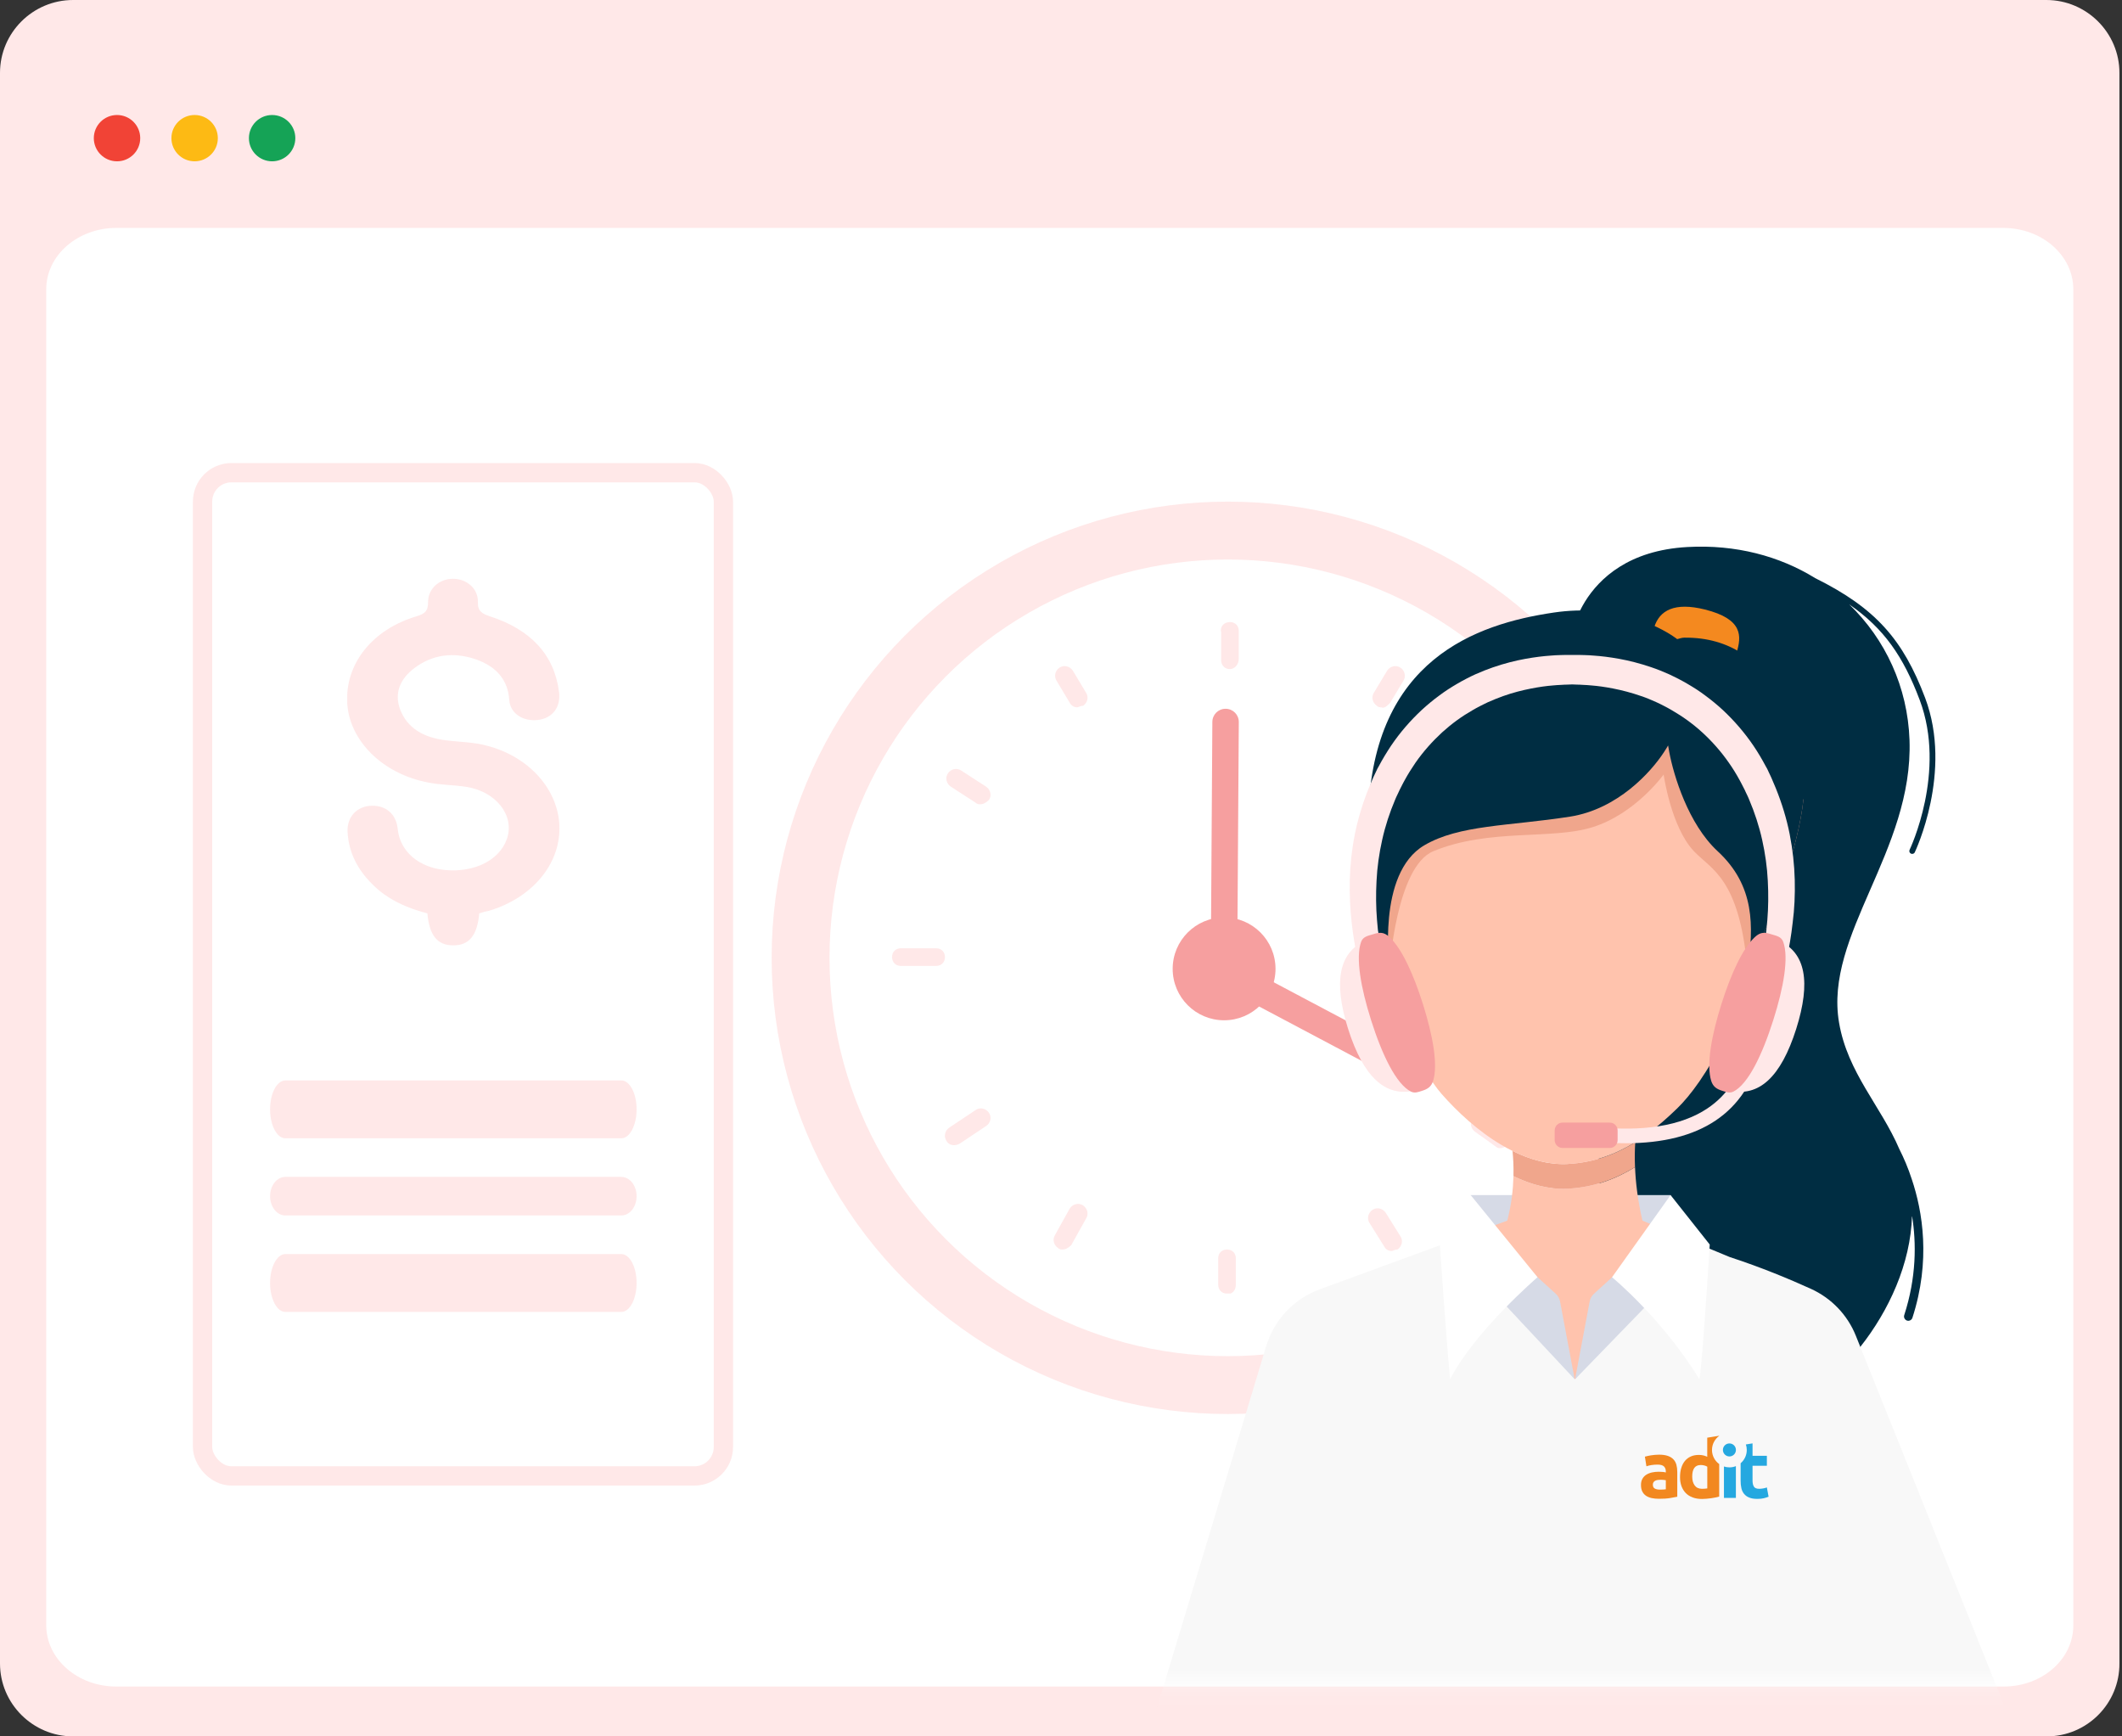
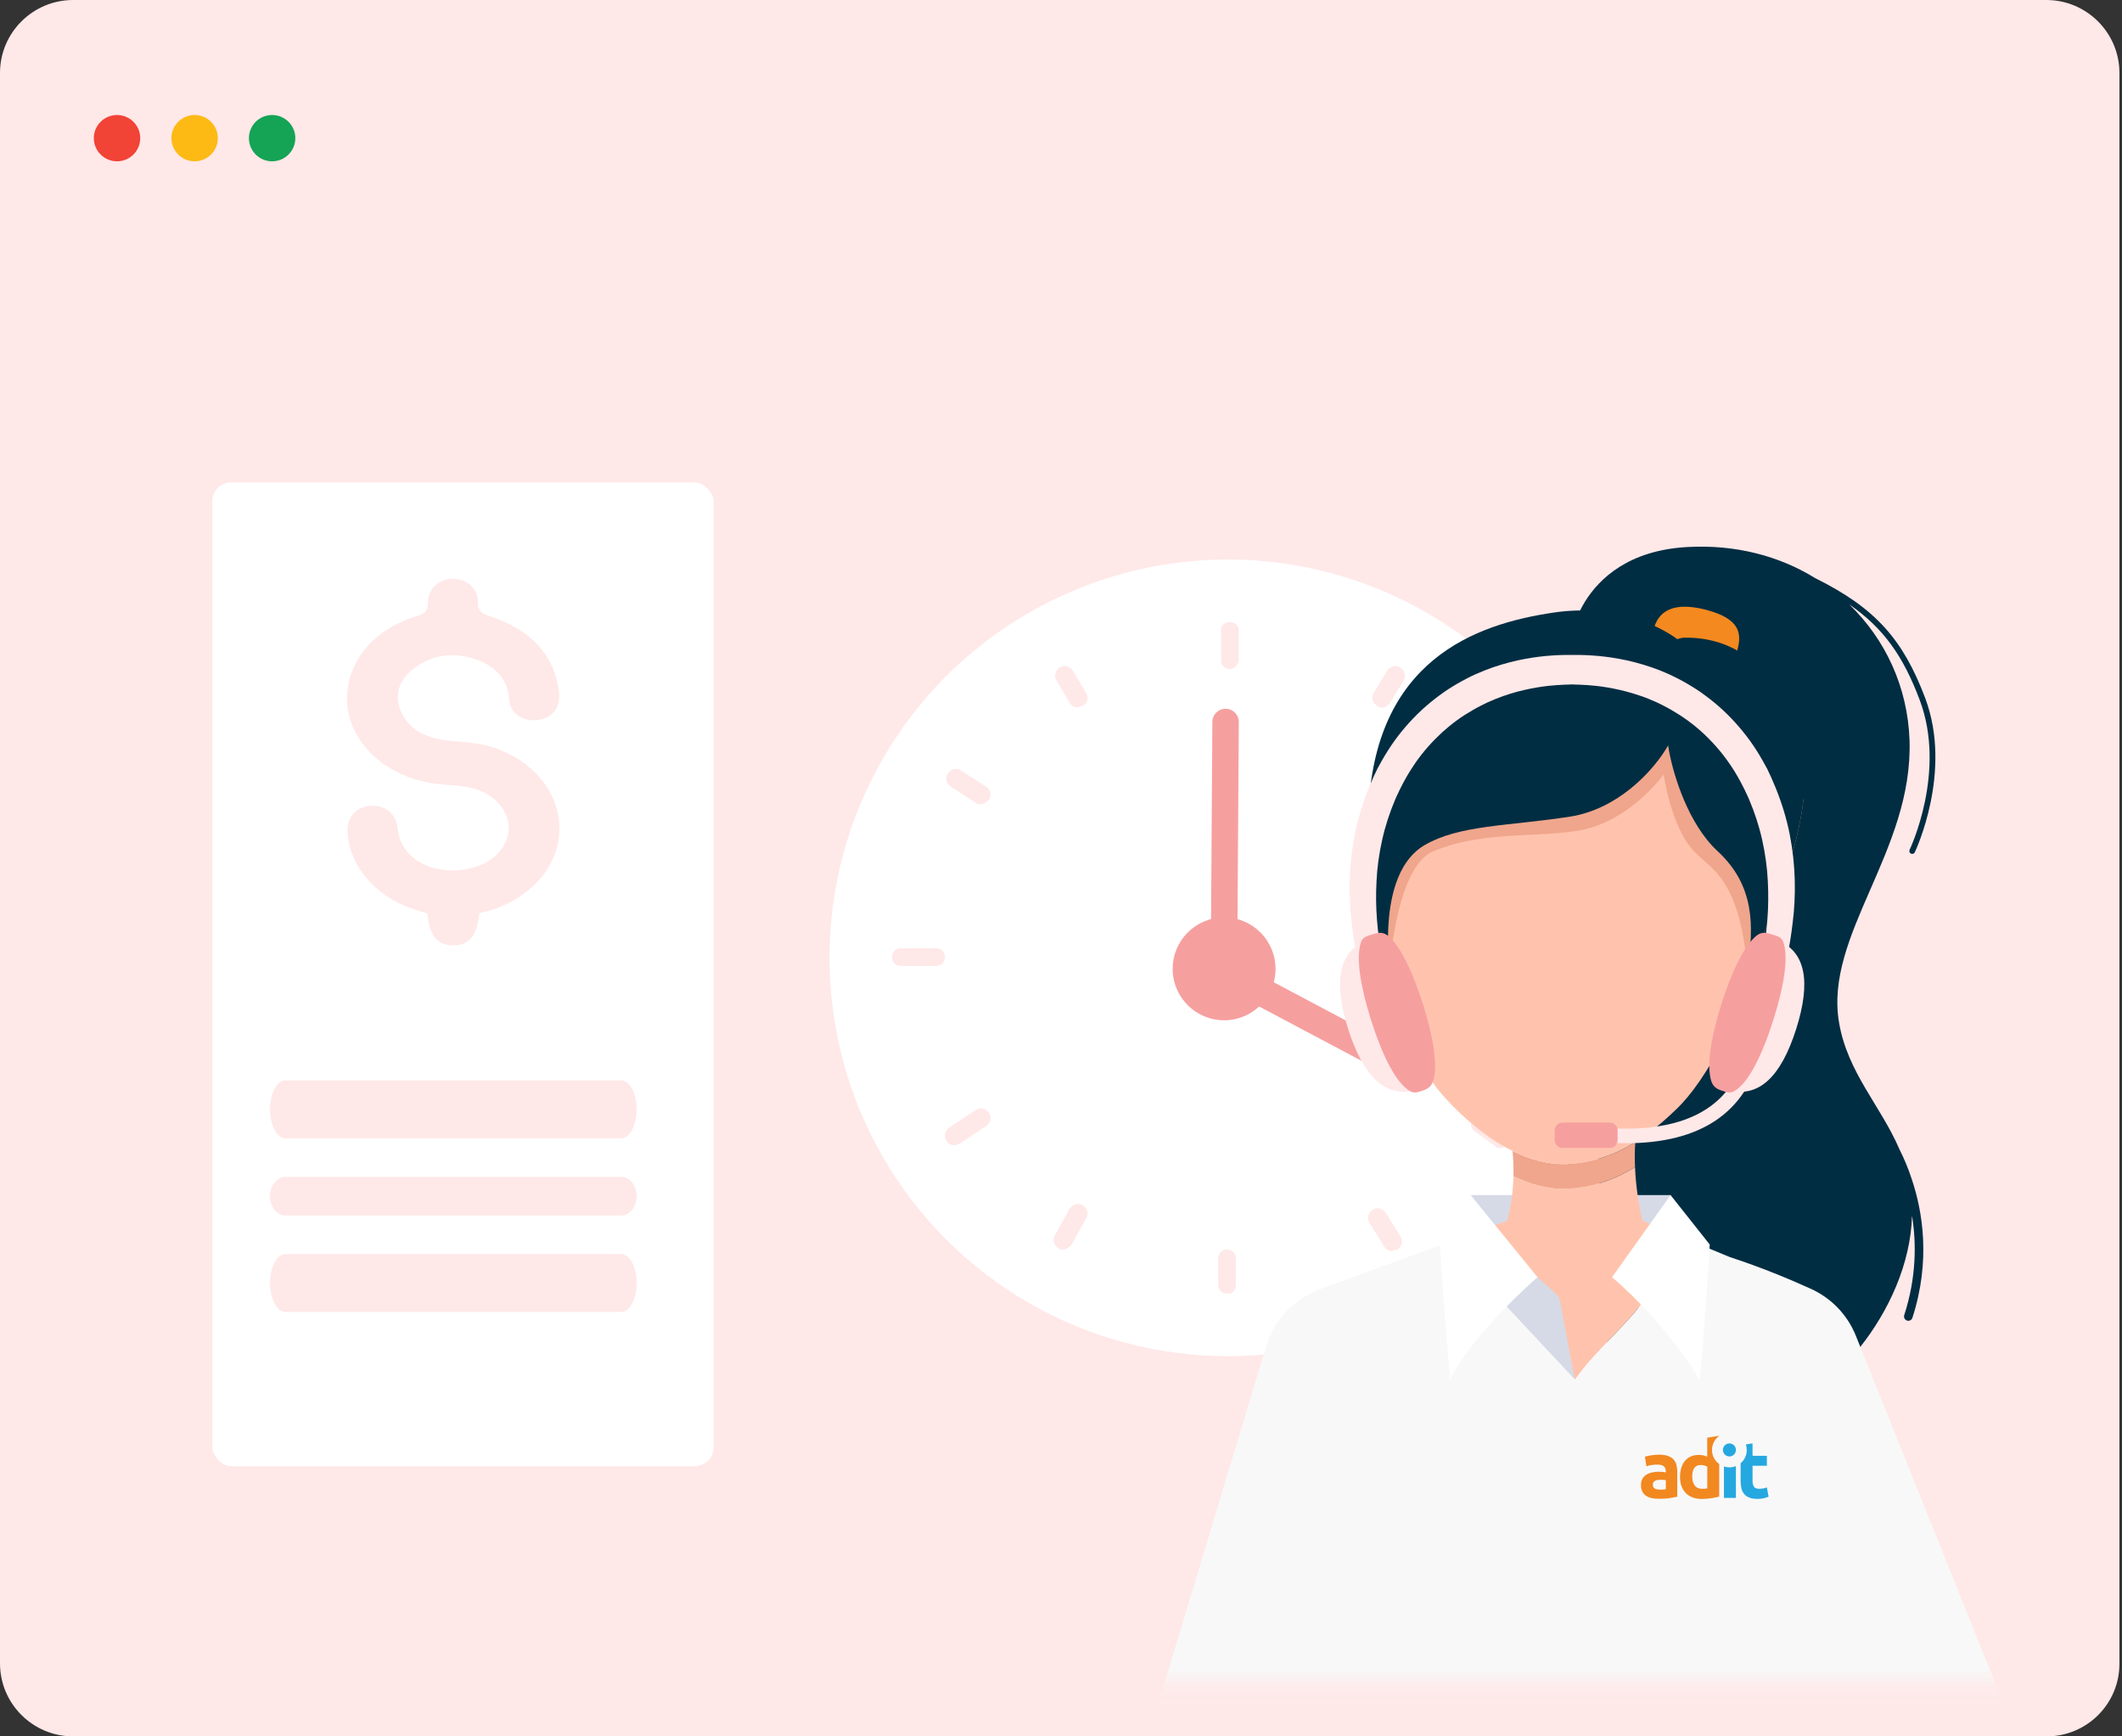
<svg xmlns="http://www.w3.org/2000/svg" width="110" height="90" viewBox="0 0 110 90" fill="none">
  <rect x="0" y="0" width="110" height="90" fill="#333333" stroke="none" />
  <path d="M106.095 90H3.789C1.701 90 0 88.303 0 86.221V3.779C0 1.697 1.701 0 3.789 0H106.078C108.166 0 109.867 1.697 109.867 3.779V86.204C109.884 88.303 108.183 90 106.095 90Z" fill="#FFE8E8" />
-   <path d="M103.869 87.416H6.021C4.024 87.416 2.397 85.991 2.397 84.242V14.99C2.397 13.24 4.024 11.815 6.021 11.815H103.853C105.85 11.815 107.476 13.24 107.476 14.99V84.227C107.492 85.991 105.866 87.416 103.869 87.416Z" fill="white" />
  <circle cx="63.646" cy="49.646" r="22.146" fill="white" stroke="#FFE8E8" stroke-width="3" />
  <g clip-path="url(#clip0_143_10894)">
    <path d="M63.455 49.836C63.074 49.836 62.77 49.532 62.77 49.151L62.846 37.422C62.846 37.041 63.15 36.737 63.531 36.737C63.912 36.737 64.217 37.041 64.217 37.422L64.14 49.151C64.14 49.532 63.836 49.836 63.455 49.836Z" fill="#F69F9F" />
    <path d="M72.67 56.005C72.594 56.005 72.442 56.005 72.365 55.929L64.749 51.893C64.368 51.74 64.292 51.283 64.445 50.903C64.597 50.522 65.054 50.446 65.435 50.598L73.051 54.635C73.432 54.787 73.508 55.244 73.355 55.625C73.203 55.853 72.898 56.005 72.67 56.005Z" fill="#F69F9F" />
    <path d="M63.455 52.883C64.927 52.883 66.12 51.689 66.12 50.217C66.12 48.745 64.927 47.551 63.455 47.551C61.983 47.551 60.789 48.745 60.789 50.217C60.789 51.689 61.983 52.883 63.455 52.883Z" fill="#F69F9F" />
    <path d="M63.759 34.68C63.454 34.68 63.302 34.452 63.302 34.223V32.776C63.226 32.472 63.454 32.243 63.759 32.243C64.064 32.243 64.216 32.472 64.216 32.7V34.147C64.216 34.452 63.987 34.68 63.759 34.68Z" fill="#FFE8E8" />
    <path d="M63.606 67.049C63.302 67.049 63.149 66.82 63.149 66.592V65.221C63.149 64.916 63.378 64.764 63.606 64.764C63.911 64.764 64.063 64.992 64.063 65.221V66.592C64.063 66.896 63.835 67.125 63.606 67.049Z" fill="#FFE8E8" />
    <path d="M80.591 50.217H79.296C78.991 50.217 78.839 49.989 78.839 49.76C78.839 49.456 79.067 49.303 79.296 49.303H80.591C80.895 49.303 81.047 49.532 81.047 49.76C81.047 49.989 80.895 50.217 80.591 50.217Z" fill="#FFE8E8" />
    <path d="M48.527 50.065H46.699C46.395 50.065 46.242 49.836 46.242 49.608C46.242 49.303 46.471 49.151 46.699 49.151H48.527C48.832 49.151 48.984 49.379 48.984 49.608C48.984 49.836 48.832 50.065 48.527 50.065Z" fill="#FFE8E8" />
    <path d="M72.138 64.84C71.985 64.84 71.833 64.764 71.757 64.612L70.995 63.393C70.843 63.164 70.919 62.86 71.148 62.708C71.376 62.555 71.681 62.631 71.833 62.86L72.595 64.078C72.747 64.307 72.671 64.612 72.442 64.764C72.29 64.764 72.214 64.84 72.138 64.84Z" fill="#FFE8E8" />
    <path d="M55.839 36.661C55.687 36.661 55.534 36.584 55.458 36.432L54.773 35.29C54.62 35.061 54.696 34.757 54.925 34.604C55.153 34.452 55.458 34.528 55.61 34.757L56.296 35.899C56.448 36.127 56.372 36.432 56.144 36.584C55.991 36.584 55.915 36.661 55.839 36.661Z" fill="#FFE8E8" />
    <path d="M55.077 64.764C55.001 64.764 54.925 64.764 54.849 64.688C54.62 64.535 54.544 64.231 54.696 64.002L55.458 62.631C55.61 62.403 55.915 62.327 56.144 62.479C56.372 62.631 56.448 62.936 56.296 63.164L55.534 64.535C55.382 64.688 55.23 64.764 55.077 64.764Z" fill="#FFE8E8" />
    <path d="M71.605 36.661C71.528 36.661 71.452 36.661 71.376 36.584C71.148 36.432 71.072 36.127 71.224 35.899L71.909 34.757C72.061 34.528 72.366 34.452 72.595 34.604C72.823 34.757 72.899 35.061 72.747 35.29L72.061 36.432C71.909 36.584 71.757 36.737 71.605 36.661Z" fill="#FFE8E8" />
    <path d="M49.441 59.356C49.288 59.356 49.136 59.28 49.06 59.128C48.907 58.9 48.984 58.595 49.212 58.443L50.583 57.529C50.811 57.376 51.116 57.453 51.268 57.681C51.421 57.909 51.344 58.214 51.116 58.366L49.745 59.28C49.593 59.356 49.517 59.356 49.441 59.356Z" fill="#FFE8E8" />
    <path d="M76.859 41.611C76.706 41.611 76.554 41.535 76.478 41.383C76.325 41.154 76.401 40.849 76.63 40.697L77.62 40.012C77.849 39.859 78.153 39.935 78.305 40.164C78.458 40.392 78.382 40.697 78.153 40.849L77.163 41.535C77.087 41.535 76.935 41.611 76.859 41.611Z" fill="#FFE8E8" />
    <path d="M77.772 59.509C77.696 59.509 77.62 59.509 77.544 59.433L76.478 58.671C76.249 58.519 76.173 58.214 76.325 57.986C76.478 57.757 76.782 57.681 77.011 57.833L78.077 58.595C78.305 58.747 78.382 59.052 78.229 59.28C78.077 59.433 77.925 59.509 77.772 59.509Z" fill="#FFE8E8" />
    <path d="M50.811 41.687C50.735 41.687 50.659 41.687 50.583 41.611L49.288 40.773C49.06 40.621 48.984 40.316 49.136 40.088C49.288 39.859 49.593 39.783 49.821 39.935L51.116 40.773C51.344 40.926 51.421 41.23 51.268 41.459C51.116 41.611 50.964 41.687 50.811 41.687Z" fill="#FFE8E8" />
  </g>
  <mask id="mask0_143_10894" style="mask-type:alpha" maskUnits="userSpaceOnUse" x="58" y="27" width="48" height="61">
    <rect x="58" y="27" width="48" height="60.191" fill="#C4C4C4" />
  </mask>
  <g mask="url(#mask0_143_10894)">
    <path d="M98.457 59.558C97.502 57.327 95.774 55.599 95.333 53.007C94.551 48.453 99.187 44.114 98.985 38.355C98.889 35.614 97.737 33.138 95.861 31.328C97.661 32.571 98.668 34.035 99.513 36.281C100.915 40.001 99.009 44.008 98.99 44.047C98.956 44.119 98.985 44.21 99.057 44.243C99.076 44.253 99.1 44.258 99.124 44.258C99.182 44.258 99.235 44.229 99.259 44.176C99.278 44.133 101.241 40.015 99.796 36.176C98.654 33.157 97.233 31.52 94.095 29.965C92.247 28.823 89.977 28.213 87.472 28.353C84.429 28.521 82.907 29.985 82.168 31.175C82.067 31.338 81.986 31.491 81.909 31.64C81.592 32.274 81.506 32.749 81.506 32.749L83.406 71.427C83.406 71.427 89.804 73.692 91.863 73.069C94.546 72.761 98.976 68.015 99.115 63.009C99.345 64.434 99.345 66.21 98.712 68.163C98.673 68.279 98.736 68.403 98.851 68.447C98.966 68.485 99.096 68.423 99.134 68.308C100.099 65.337 99.657 62.769 99.105 61.128C98.913 60.532 98.683 60.005 98.457 59.558Z" fill="#002D42" />
    <path d="M86.6 61.944H76.238L76.089 65.514H86.451L86.6 61.944Z" fill="#D6DAE6" />
    <path d="M105.749 93.024L105.73 92.976L96.203 69.234C95.771 68.154 94.931 67.281 93.87 66.801C92.781 66.306 91.274 65.677 89.676 65.159L87.329 64.185C87.276 64.271 87.223 64.358 87.17 64.444C85.351 63.993 83.46 63.691 81.742 63.724C80.595 63.743 82.659 65.721 84.905 67.818C83.849 69.114 82.654 70.074 81.641 71.49C80.48 69.997 79.626 68.581 78.68 67.218C80.648 65.769 82.251 64.492 81.272 64.166C80.581 63.935 78.752 64.166 76.602 64.612C76.42 64.42 76.233 64.228 76.036 64.036L68.41 66.829C67.075 67.319 66.053 68.404 65.64 69.762L58.571 93.173L58.547 93.236C58.437 93.567 58.379 93.922 58.374 94.291C58.364 96.182 59.958 97.728 61.854 97.728L74.721 98.995C76.593 98.995 78.157 96.25 78.195 94.378C78.205 93.797 78.076 93.25 77.831 92.77L87.213 92.559C86.902 93.082 86.724 93.692 86.734 94.344C86.753 96.226 94.446 98.995 96.332 98.995C96.332 98.995 103.445 97.646 103.863 97.478C105.614 96.768 106.459 94.776 105.749 93.024ZM66.965 90.889H66.706L66.946 90.236L66.965 90.889ZM96.332 88.599L97.34 90.889H96.419L96.332 88.599Z" fill="#F8F8F8" />
    <path d="M90.012 33.853C89.739 34.731 88.558 35.144 87.382 34.774C86.206 34.405 85.472 33.392 85.75 32.514C86.024 31.635 86.801 31.199 88.38 31.592C90.358 32.087 90.291 32.974 90.012 33.853Z" fill="#F4891F" />
    <path d="M85.141 63.268C84.891 62.184 84.785 61.248 84.757 60.494C83.758 61.109 82.616 61.545 81.258 61.612C80.298 61.66 79.348 61.397 78.455 60.96C78.436 61.636 78.354 62.428 78.133 63.268L76.036 64.036C78.455 66.369 79.559 68.807 81.647 71.49C82.914 69.719 84.469 68.658 85.673 66.762C86.244 65.889 86.811 65.044 87.339 64.185L85.141 63.268Z" fill="#FFC3AD" />
    <path d="M82.501 37.947C88.553 37.798 90.118 39.622 90.65 43.077C90.823 44.215 90.89 45.525 90.962 47.003C90.967 47.075 90.967 47.147 90.972 47.219C90.991 46.73 90.986 46.23 90.962 45.722C90.89 44.244 90.823 42.933 90.65 41.796C90.118 38.345 88.553 36.517 82.501 36.665C74.769 36.857 71.093 38.052 71.347 45.103C71.578 39.185 75.264 38.124 82.501 37.947Z" fill="#FFC3AD" />
    <path d="M84.77 59.203C83.767 59.822 82.62 60.264 81.257 60.331C80.283 60.379 79.313 60.105 78.406 59.654C78.44 60 78.469 60.446 78.454 60.96C79.347 61.397 80.302 61.66 81.257 61.612C82.611 61.545 83.758 61.108 84.756 60.494C84.732 59.976 84.746 59.539 84.77 59.203Z" fill="#F0A68C" />
    <path d="M90.963 47.003C90.891 45.525 90.823 44.215 90.651 43.077C90.118 39.627 88.553 37.798 82.501 37.947C75.264 38.124 71.578 39.185 71.343 45.103C71.352 45.391 71.367 45.688 71.391 45.995C71.487 47.277 71.669 48.544 71.914 49.739C72.538 52.791 73.584 55.388 74.731 56.703C75.528 57.61 76.612 58.627 77.846 59.352C78.028 59.458 78.216 59.563 78.403 59.654C79.31 60.105 80.279 60.379 81.254 60.331C82.617 60.264 83.768 59.822 84.767 59.203C84.963 59.078 85.155 58.954 85.343 58.815C85.923 58.397 86.456 57.922 86.95 57.442C88.256 56.18 90.771 52.407 90.963 47.214C90.967 47.142 90.963 47.075 90.963 47.003Z" fill="#FFC3AD" />
    <path d="M93.486 41.436C93.241 43.802 91.993 47.382 90.597 50.19H90.578C90.165 45.515 88.715 45.078 87.808 44.119C86.618 42.861 86.239 40.145 86.239 40.145C86.239 40.145 84.785 42.18 82.548 42.876C80.432 43.538 77.197 42.924 74.303 44.119C72.378 44.91 72.033 50.19 72.033 50.19L71.61 40.442L86.767 35.177L93.486 41.436Z" fill="#F0A68C" />
    <path d="M90.973 50.185C90.324 49.952 89.51 50.563 89.155 51.55C88.799 52.538 89.036 53.528 89.684 53.761C90.333 53.995 91.147 53.384 91.502 52.396C91.858 51.409 91.621 50.419 90.973 50.185Z" fill="#FFC3AD" />
    <path d="M71.733 50.185C71.085 50.419 70.848 51.409 71.203 52.396C71.559 53.384 72.373 53.995 73.021 53.761C73.67 53.528 73.907 52.538 73.551 51.55C73.195 50.563 72.382 49.952 71.733 50.185Z" fill="#FFC3AD" />
    <path d="M93.492 40.068C93.228 38.177 92.167 32.999 87.31 33.051C87.19 33.051 87.066 33.095 86.941 33.128C86.931 33.119 86.859 33.061 86.72 32.97C86.034 32.514 83.802 31.266 80.534 31.751C76.512 32.346 71.184 34.189 70.93 42.228C70.757 47.761 72.039 50.185 72.039 50.185C72.039 50.185 71.348 45.28 73.829 43.816C75.643 42.746 78.201 42.823 81.378 42.329C83.869 41.94 85.587 40.006 86.245 39.003C86.346 38.849 86.422 38.724 86.471 38.638C86.485 38.724 86.504 38.844 86.533 38.993C86.758 40.183 87.512 42.708 89.038 44.119C90.977 45.909 90.91 48.016 90.598 50.19C91.995 47.382 93.242 43.802 93.487 41.436C93.54 40.913 93.545 40.452 93.492 40.068Z" fill="#002D42" />
-     <path d="M81.647 71.49L82.405 67.458C82.434 67.305 82.51 67.165 82.63 67.055L83.571 66.201L84.958 65.178L86.782 66.196L81.647 71.49Z" fill="#D6DAE6" />
    <path d="M83.565 66.201C83.565 66.201 86.162 68.332 88.096 71.49C88.269 70.453 88.629 64.507 88.629 64.507L86.599 61.944L83.565 66.201Z" fill="white" />
    <path d="M81.628 71.49L80.87 67.458C80.841 67.305 80.764 67.165 80.644 67.055L79.704 66.201L77.582 64.075L75.398 64.828L81.628 71.49Z" fill="#D6DAE6" />
    <path d="M79.702 66.201C79.702 66.201 76.443 68.999 75.171 71.49C74.96 69.316 74.639 64.507 74.639 64.507L76.237 61.944L79.702 66.201Z" fill="white" />
    <path d="M84.281 59.256C83.72 59.256 83.129 59.222 82.505 59.155C82.299 59.131 82.145 58.944 82.169 58.737C82.194 58.531 82.381 58.378 82.587 58.402C85.164 58.68 87.156 58.358 88.509 57.451C89.551 56.755 90.213 55.728 90.544 54.322C90.592 54.116 90.799 53.991 91 54.039C91.207 54.087 91.332 54.293 91.284 54.495C90.914 56.079 90.122 57.283 88.932 58.08C87.766 58.862 86.206 59.256 84.281 59.256Z" fill="#FFE8E8" />
    <path d="M93.036 45.602C93.016 44.829 92.93 44.032 92.772 43.231C92.613 42.429 92.368 41.633 92.056 40.86C92.018 40.764 91.975 40.663 91.932 40.567L91.869 40.418C91.85 40.37 91.826 40.318 91.807 40.274L91.682 40.01L91.62 39.876L91.605 39.847L91.596 39.828L91.576 39.794L91.538 39.727C91.341 39.358 91.13 38.998 90.895 38.652C90.43 37.966 89.887 37.342 89.306 36.8C89.014 36.531 88.711 36.281 88.404 36.056C88.327 35.998 88.251 35.945 88.174 35.888C88.097 35.835 88.015 35.782 87.939 35.729C87.862 35.677 87.78 35.629 87.703 35.581C87.627 35.533 87.55 35.485 87.468 35.441C87.387 35.398 87.31 35.35 87.233 35.307C87.156 35.264 87.075 35.225 86.998 35.182C86.844 35.101 86.681 35.029 86.528 34.952C86.216 34.813 85.909 34.688 85.606 34.587C85.006 34.381 84.445 34.242 83.941 34.15C83.437 34.059 82.995 34.006 82.63 33.982C82.539 33.978 82.453 33.968 82.371 33.963C82.29 33.958 82.208 33.958 82.136 33.954C82.064 33.949 81.997 33.949 81.935 33.949C81.877 33.949 81.829 33.949 81.781 33.949C81.618 33.949 81.522 33.949 81.503 33.949C81.483 33.949 81.388 33.949 81.224 33.949C81.176 33.949 81.128 33.949 81.071 33.949C81.008 33.949 80.941 33.954 80.869 33.954C80.797 33.958 80.72 33.958 80.634 33.963C80.552 33.968 80.466 33.973 80.375 33.982C80.01 34.006 79.569 34.059 79.065 34.15C78.561 34.242 77.999 34.381 77.399 34.587C77.102 34.688 76.794 34.813 76.478 34.952C76.324 35.024 76.166 35.096 76.007 35.182C75.931 35.225 75.849 35.264 75.772 35.307C75.695 35.35 75.614 35.393 75.537 35.441C75.455 35.485 75.379 35.537 75.302 35.581C75.225 35.629 75.144 35.677 75.067 35.729C74.99 35.782 74.908 35.835 74.832 35.888C74.755 35.945 74.678 35.998 74.601 36.056C74.294 36.281 73.992 36.531 73.699 36.8C73.118 37.342 72.576 37.961 72.11 38.652C71.88 38.998 71.664 39.353 71.467 39.727L71.429 39.794L71.409 39.828L71.4 39.847L71.386 39.876L71.323 40.01L71.198 40.274C71.179 40.318 71.155 40.37 71.136 40.418L71.074 40.567C71.03 40.663 70.987 40.764 70.949 40.86C70.637 41.633 70.397 42.429 70.234 43.231C70.075 44.032 69.989 44.829 69.97 45.602C69.951 46.374 69.989 47.114 70.066 47.809C70.142 48.505 70.258 49.153 70.382 49.748C70.507 50.339 70.651 50.876 70.786 51.346C70.92 51.817 71.05 52.22 71.16 52.551C71.27 52.882 71.362 53.142 71.424 53.314C71.486 53.487 71.52 53.583 71.52 53.583L72.533 53.247C72.533 53.247 72.504 53.156 72.451 52.978C72.398 52.806 72.326 52.546 72.235 52.22C72.144 51.894 72.038 51.5 71.928 51.044C71.817 50.588 71.712 50.075 71.611 49.508C71.51 48.947 71.433 48.333 71.381 47.685C71.328 47.037 71.318 46.355 71.357 45.654C71.39 44.954 71.491 44.239 71.65 43.528C71.808 42.818 72.038 42.112 72.326 41.436C72.36 41.349 72.398 41.273 72.437 41.191L72.494 41.071C72.513 41.028 72.528 40.989 72.552 40.946L72.686 40.682L72.753 40.553L72.811 40.447C72.984 40.13 73.176 39.823 73.377 39.531C73.785 38.945 74.256 38.422 74.755 37.961C75.004 37.736 75.263 37.524 75.527 37.332C75.791 37.14 76.06 36.968 76.329 36.814C76.396 36.776 76.463 36.737 76.531 36.699C76.598 36.66 76.665 36.627 76.732 36.593C76.866 36.521 77.001 36.464 77.13 36.397C77.399 36.281 77.658 36.171 77.918 36.08C78.431 35.897 78.916 35.777 79.353 35.691C79.789 35.605 80.178 35.552 80.5 35.528C80.581 35.523 80.658 35.513 80.725 35.509C80.792 35.504 80.859 35.499 80.922 35.499C80.984 35.494 81.037 35.489 81.09 35.489C81.147 35.489 81.195 35.485 81.243 35.485C81.373 35.48 81.46 35.48 81.498 35.475C81.536 35.475 81.623 35.48 81.752 35.485C81.8 35.485 81.848 35.489 81.906 35.489C81.959 35.494 82.016 35.494 82.074 35.499C82.136 35.504 82.199 35.509 82.27 35.509C82.338 35.513 82.419 35.523 82.496 35.528C82.818 35.552 83.206 35.605 83.643 35.691C84.08 35.777 84.565 35.902 85.078 36.08C85.337 36.166 85.597 36.276 85.865 36.397C85.995 36.459 86.134 36.521 86.264 36.593C86.331 36.627 86.398 36.66 86.465 36.699C86.532 36.737 86.6 36.776 86.667 36.814C86.936 36.972 87.204 37.14 87.468 37.332C87.732 37.524 87.991 37.731 88.241 37.961C88.74 38.417 89.21 38.945 89.618 39.531C89.825 39.823 90.012 40.13 90.185 40.447L90.242 40.553L90.309 40.682L90.444 40.946C90.468 40.989 90.482 41.028 90.501 41.071L90.559 41.191C90.597 41.273 90.636 41.349 90.669 41.436C90.957 42.112 91.188 42.818 91.346 43.528C91.505 44.239 91.605 44.954 91.639 45.654C91.677 46.355 91.668 47.037 91.615 47.685C91.562 48.333 91.481 48.942 91.385 49.508C91.284 50.07 91.178 50.588 91.068 51.044C90.957 51.5 90.852 51.894 90.761 52.22C90.669 52.546 90.597 52.801 90.545 52.978C90.492 53.151 90.463 53.247 90.463 53.247L91.476 53.583C91.476 53.583 91.509 53.492 91.572 53.314C91.634 53.137 91.725 52.882 91.836 52.551C91.946 52.22 92.071 51.817 92.21 51.346C92.344 50.876 92.488 50.343 92.613 49.748C92.738 49.158 92.853 48.505 92.93 47.809C93.021 47.118 93.055 46.374 93.036 45.602Z" fill="#FFE8E8" />
    <path d="M92.238 48.769C92.531 49.585 92.262 51.131 91.725 52.825C91.149 54.639 90.424 56.136 89.661 56.525C91.173 56.875 92.315 55.839 93.112 53.329C93.885 50.881 93.587 49.384 92.238 48.769Z" fill="#FFE8E8" />
    <path d="M91.922 52.877C91.346 54.692 90.621 56.189 89.858 56.578C89.657 56.679 89.479 56.602 89.278 56.539C89.009 56.453 88.807 56.343 88.706 56.026C88.447 55.196 88.716 53.684 89.239 52.028C89.729 50.487 90.324 49.177 90.962 48.577C91.269 48.285 91.5 48.323 91.821 48.424C92.076 48.505 92.34 48.539 92.44 48.822C92.733 49.638 92.46 51.183 91.922 52.877Z" fill="#F69F9F" />
    <path d="M70.757 48.769C70.464 49.585 70.733 51.131 71.27 52.825C71.846 54.639 72.571 56.136 73.334 56.525C71.822 56.875 70.68 55.839 69.883 53.329C69.111 50.881 69.408 49.384 70.757 48.769Z" fill="#FFE8E8" />
    <path d="M71.074 52.877C71.65 54.692 72.375 56.189 73.138 56.578C73.339 56.678 73.517 56.602 73.719 56.539C73.987 56.453 74.189 56.343 74.29 56.026C74.549 55.196 74.28 53.684 73.757 52.028C73.267 50.487 72.672 49.177 72.034 48.577C71.727 48.284 71.496 48.323 71.175 48.424C70.921 48.505 70.656 48.539 70.556 48.822C70.268 49.638 70.537 51.183 71.074 52.877Z" fill="#F69F9F" />
    <path d="M80.999 59.501H83.447C83.672 59.501 83.854 59.319 83.854 59.093V58.594C83.854 58.368 83.672 58.186 83.447 58.186H80.999C80.773 58.186 80.591 58.368 80.591 58.594V59.093C80.591 59.314 80.773 59.501 80.999 59.501Z" fill="#F69F9F" />
    <path d="M86.046 77.209C86.106 77.209 86.165 77.208 86.22 77.205C86.275 77.202 86.32 77.198 86.353 77.192V76.723C86.328 76.717 86.29 76.712 86.241 76.706C86.191 76.701 86.146 76.698 86.104 76.698C86.046 76.698 85.991 76.701 85.939 76.708C85.888 76.715 85.843 76.728 85.805 76.748C85.766 76.768 85.736 76.794 85.714 76.827C85.692 76.861 85.68 76.902 85.68 76.952C85.68 77.049 85.712 77.115 85.778 77.153C85.843 77.19 85.932 77.209 86.046 77.209ZM85.996 75.398C86.178 75.398 86.33 75.419 86.452 75.46C86.574 75.502 86.672 75.562 86.745 75.639C86.819 75.717 86.87 75.81 86.901 75.921C86.931 76.032 86.946 76.155 86.946 76.29V77.578C86.858 77.597 86.734 77.62 86.577 77.646C86.419 77.673 86.228 77.685 86.004 77.685C85.863 77.685 85.734 77.673 85.62 77.648C85.505 77.623 85.406 77.582 85.323 77.526C85.241 77.469 85.177 77.395 85.132 77.304C85.088 77.213 85.065 77.101 85.065 76.968C85.065 76.841 85.091 76.733 85.142 76.644C85.193 76.556 85.261 76.485 85.347 76.433C85.433 76.38 85.531 76.341 85.642 76.318C85.753 76.295 85.868 76.283 85.987 76.283C86.067 76.283 86.139 76.286 86.201 76.293C86.263 76.3 86.313 76.309 86.352 76.321V76.262C86.352 76.157 86.321 76.073 86.257 76.009C86.193 75.945 86.082 75.913 85.925 75.913C85.819 75.913 85.716 75.921 85.613 75.936C85.511 75.951 85.422 75.973 85.347 76.001L85.268 75.502C85.305 75.492 85.349 75.48 85.403 75.467C85.457 75.454 85.516 75.444 85.58 75.433C85.643 75.424 85.71 75.416 85.781 75.409C85.852 75.402 85.924 75.398 85.996 75.398Z" fill="#F28820" />
    <path d="M91.591 77.097C91.533 77.119 91.468 77.136 91.398 77.148C91.327 77.16 91.259 77.167 91.193 77.167C91.054 77.167 90.962 77.129 90.916 77.051C90.871 76.974 90.848 76.87 90.848 76.74V75.972H91.591V75.457H90.848V74.813L90.503 74.869C90.533 74.958 90.549 75.055 90.549 75.154C90.549 75.431 90.425 75.678 90.23 75.843V76.748C90.23 76.888 90.243 77.017 90.269 77.134C90.295 77.25 90.342 77.349 90.409 77.43C90.475 77.512 90.563 77.576 90.675 77.621C90.785 77.667 90.925 77.69 91.094 77.69C91.227 77.69 91.339 77.679 91.43 77.656C91.522 77.634 91.605 77.608 91.68 77.577L91.591 77.097Z" fill="#25A8E0" />
    <path d="M89.312 75.153C89.312 75.338 89.464 75.49 89.65 75.49C89.836 75.49 89.987 75.338 89.987 75.153C89.987 74.966 89.835 74.816 89.65 74.816C89.463 74.815 89.312 74.966 89.312 75.153Z" fill="#25A8E0" />
    <path d="M89.65 76.056C89.55 76.056 89.455 76.04 89.366 76.011V77.641H89.985V75.992C89.881 76.034 89.768 76.056 89.65 76.056Z" fill="#25A8E0" />
    <path d="M88.501 77.147C88.471 77.152 88.432 77.157 88.385 77.161C88.337 77.166 88.287 77.168 88.231 77.168C88.062 77.168 87.935 77.109 87.849 76.993C87.763 76.877 87.721 76.723 87.721 76.532C87.721 76.133 87.867 75.934 88.161 75.934C88.225 75.934 88.287 75.942 88.35 75.958C88.412 75.975 88.463 75.996 88.502 76.021V77.147H88.501ZM88.746 75.154C88.746 74.854 88.893 74.588 89.12 74.424V74.418L88.5 74.518V75.506C88.431 75.476 88.362 75.452 88.295 75.436C88.227 75.419 88.15 75.411 88.065 75.411C87.91 75.411 87.772 75.437 87.652 75.49C87.532 75.542 87.43 75.619 87.346 75.718C87.263 75.817 87.2 75.939 87.155 76.081C87.111 76.224 87.089 76.383 87.089 76.56C87.089 76.735 87.115 76.892 87.165 77.031C87.217 77.171 87.291 77.29 87.387 77.389C87.484 77.487 87.603 77.563 87.745 77.615C87.886 77.668 88.046 77.694 88.227 77.694C88.301 77.694 88.38 77.691 88.461 77.683C88.543 77.677 88.623 77.668 88.702 77.656C88.781 77.646 88.856 77.632 88.928 77.617C89.001 77.602 89.064 77.586 89.12 77.569V75.885C88.894 75.721 88.746 75.455 88.746 75.154Z" fill="#F28820" />
  </g>
  <rect x="10.5" y="24.5" width="27" height="52" rx="1.5" fill="white" stroke="#FFE8E8" />
  <path d="M32.205 68H14.795C14.355 68 14 67.33 14 66.5C14 65.67 14.355 65 14.795 65H32.205C32.645 65 33 65.67 33 66.5C33 67.33 32.645 68 32.205 68Z" fill="#FFE8E8" />
  <path d="M32.205 63H14.795C14.355 63 14 62.553 14 62C14 61.447 14.355 61 14.795 61H32.205C32.645 61 33 61.447 33 62C33 62.553 32.645 63 32.205 63Z" fill="#FFE8E8" />
  <path d="M32.205 59H14.795C14.355 59 14 58.33 14 57.5C14 56.67 14.355 56 14.795 56H32.205C32.645 56 33 56.67 33 57.5C33 58.33 32.645 59 32.205 59Z" fill="#FFE8E8" />
  <g clip-path="url(#clip1_143_10894)">
    <path d="M24.844 47.342C24.739 48.489 24.32 49 23.5 49C22.679 49 22.26 48.504 22.155 47.342C21.073 47.063 20.077 46.613 19.309 45.839C18.523 45.064 18.069 44.165 18.017 43.111C17.982 42.336 18.506 41.778 19.274 41.763C20.025 41.747 20.549 42.212 20.619 42.987C20.741 44.134 21.719 44.971 23.081 45.095C24.599 45.234 25.892 44.583 26.276 43.483C26.695 42.29 25.734 41.034 24.18 40.786C23.517 40.678 22.836 40.693 22.172 40.554C19.833 40.104 18.122 38.4 18 36.462C17.877 34.417 19.292 32.619 21.614 31.937C22.085 31.798 22.19 31.612 22.19 31.209C22.19 30.511 22.766 30 23.482 30C24.198 30 24.792 30.511 24.774 31.209C24.757 31.674 24.984 31.813 25.42 31.953C27.498 32.635 28.738 33.921 28.982 35.889C29.069 36.664 28.633 37.222 27.899 37.315C27.114 37.408 26.45 36.989 26.398 36.276C26.328 35.223 25.717 34.541 24.652 34.169C23.5 33.781 22.417 33.921 21.474 34.634C20.741 35.192 20.427 35.92 20.741 36.772C21.125 37.764 21.98 38.229 23.098 38.369C23.814 38.462 24.547 38.462 25.228 38.648C27.463 39.221 28.982 40.972 29 42.91C29.017 44.831 27.568 46.536 25.368 47.202C25.193 47.233 25.036 47.28 24.844 47.342Z" fill="#FFE8E8" />
  </g>
  <path d="M6.066 8.361C6.731 8.361 7.269 7.823 7.269 7.161C7.269 6.498 6.731 5.961 6.066 5.961C5.402 5.961 4.863 6.498 4.863 7.161C4.863 7.823 5.402 8.361 6.066 8.361Z" fill="#F14336" />
  <path d="M10.089 8.361C10.753 8.361 11.292 7.823 11.292 7.161C11.292 6.498 10.753 5.961 10.089 5.961C9.424 5.961 8.886 6.498 8.886 7.161C8.886 7.823 9.424 8.361 10.089 8.361Z" fill="#FDBA14" />
  <path d="M14.106 8.361C14.771 8.361 15.309 7.823 15.309 7.161C15.309 6.498 14.771 5.961 14.106 5.961C13.442 5.961 12.903 6.498 12.903 7.161C12.903 7.823 13.442 8.361 14.106 8.361Z" fill="#15A356" />
  <defs>
    <clipPath id="clip0_143_10894">
      <rect width="34.805" height="34.805" fill="white" transform="translate(46.242 32.243)" />
    </clipPath>
    <clipPath id="clip1_143_10894">
      <rect width="11" height="19" fill="white" transform="translate(18 30)" />
    </clipPath>
  </defs>
</svg>